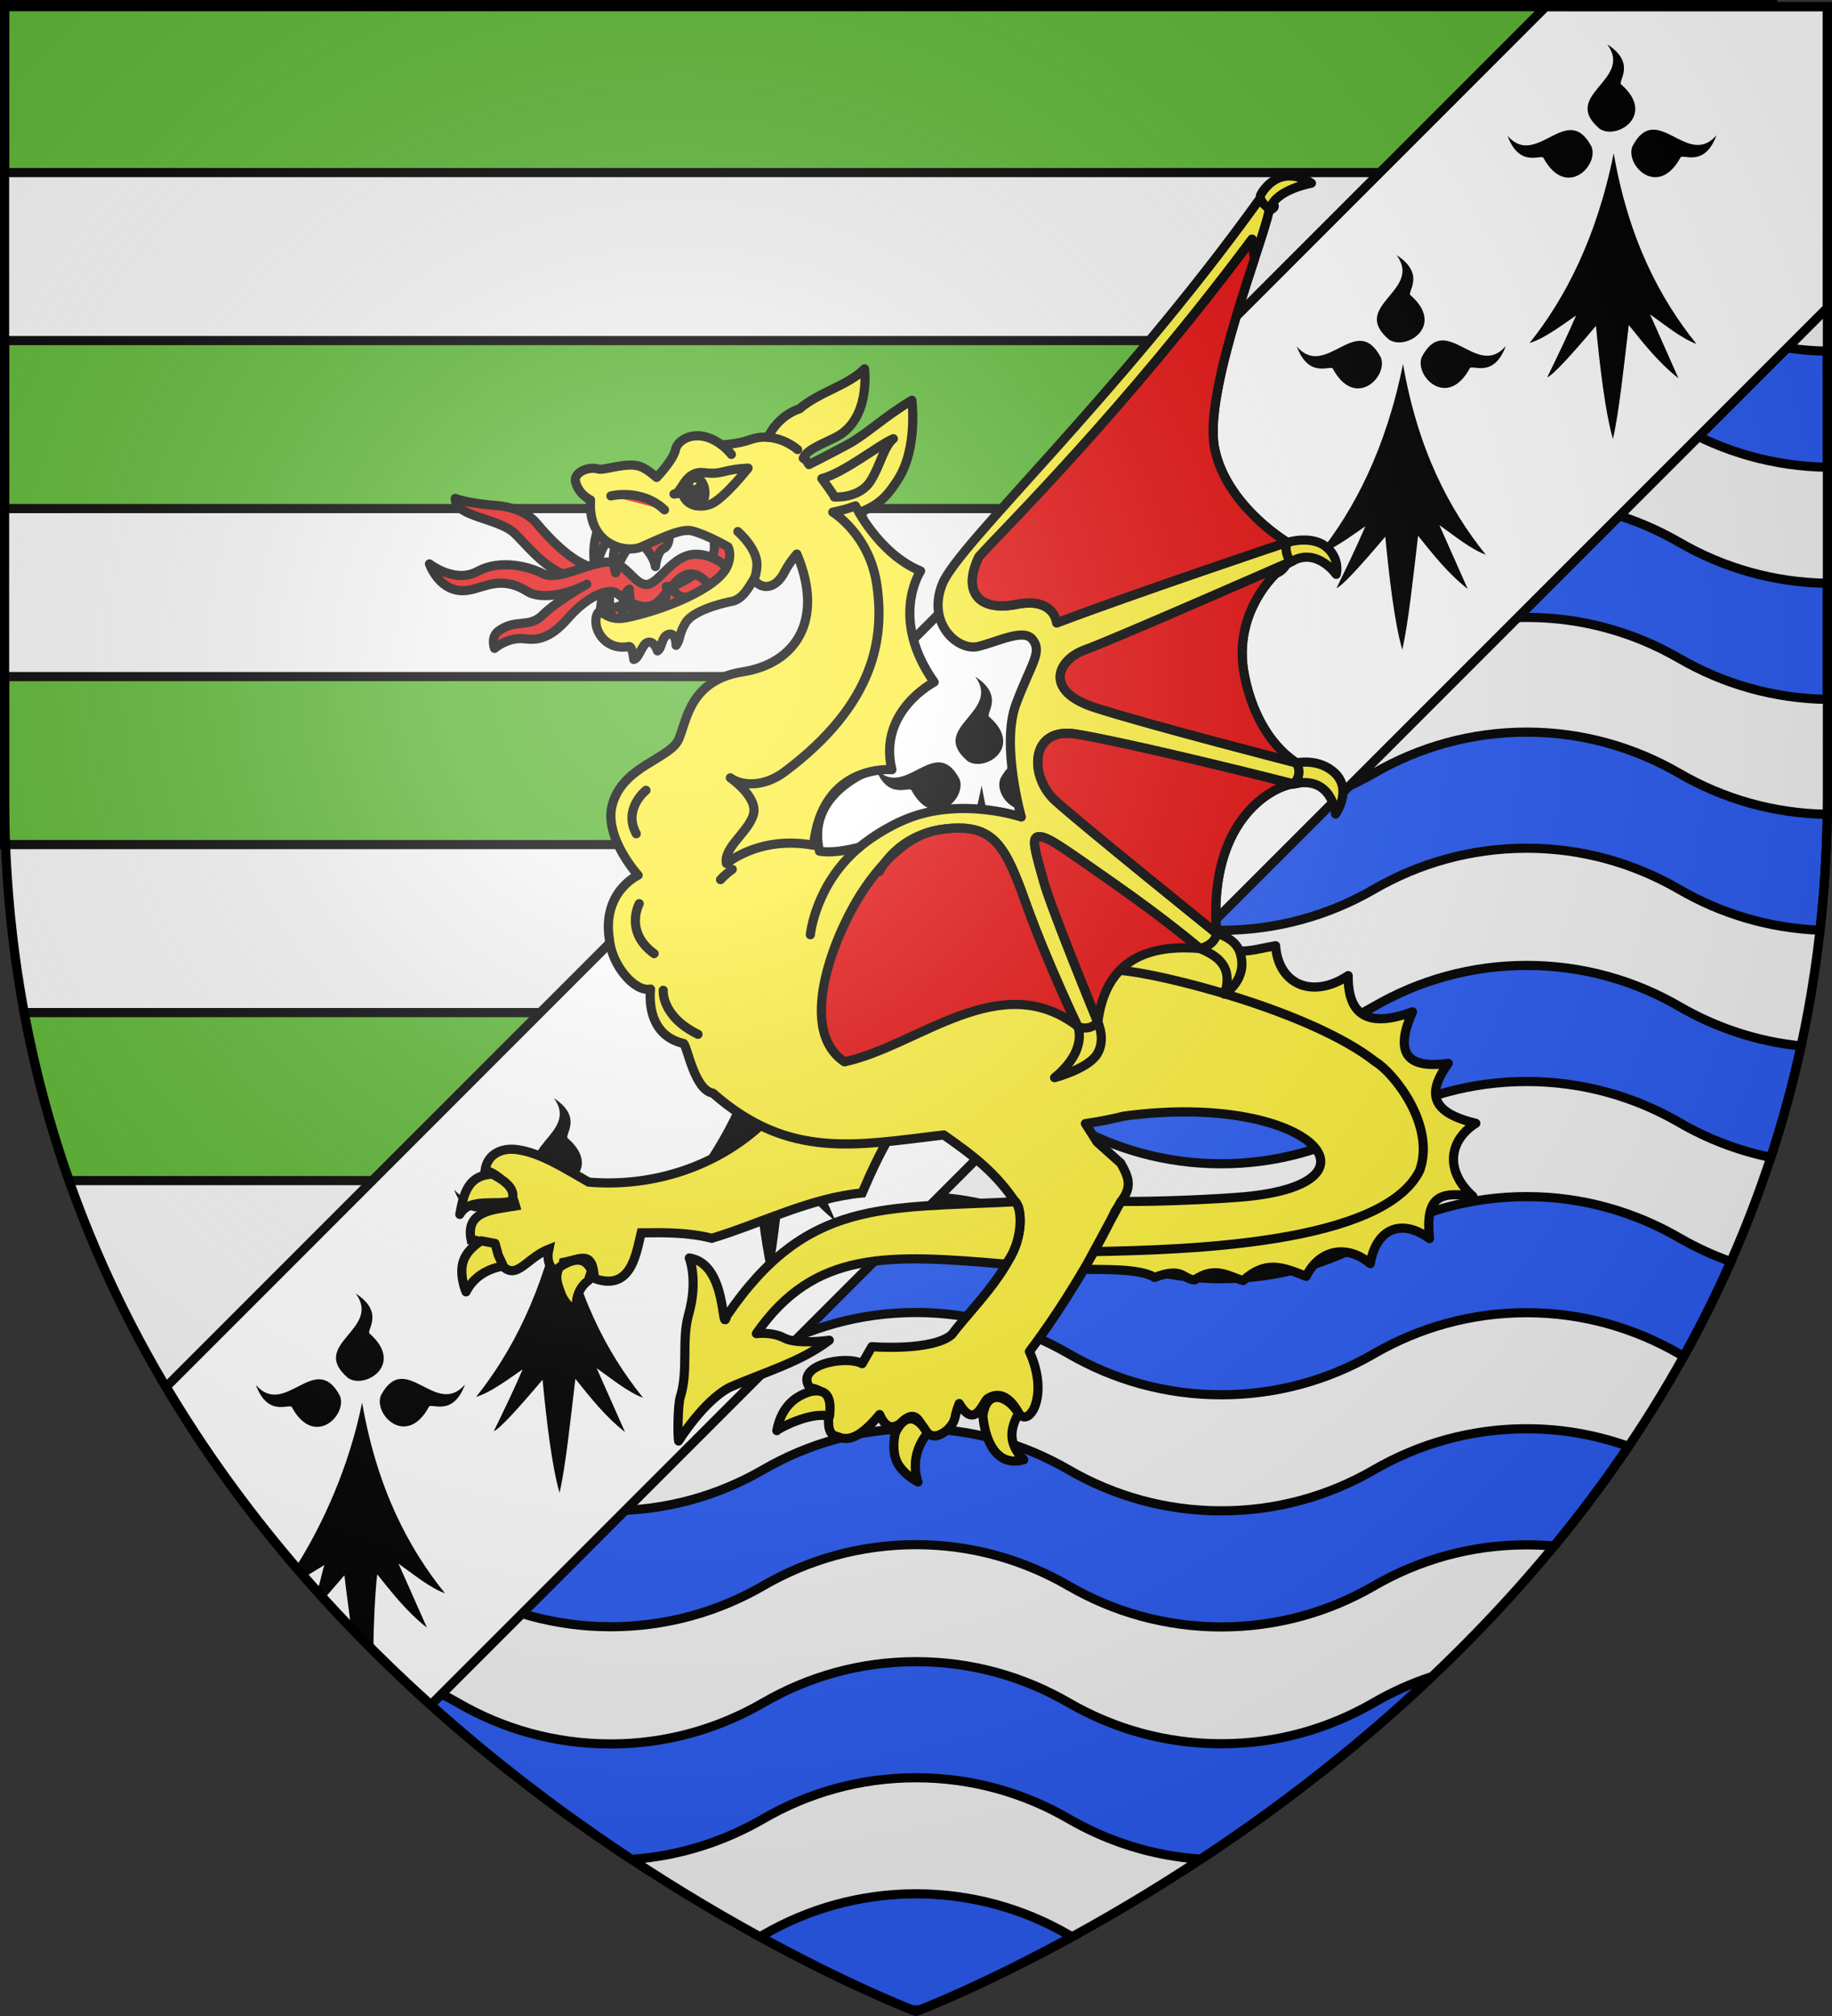
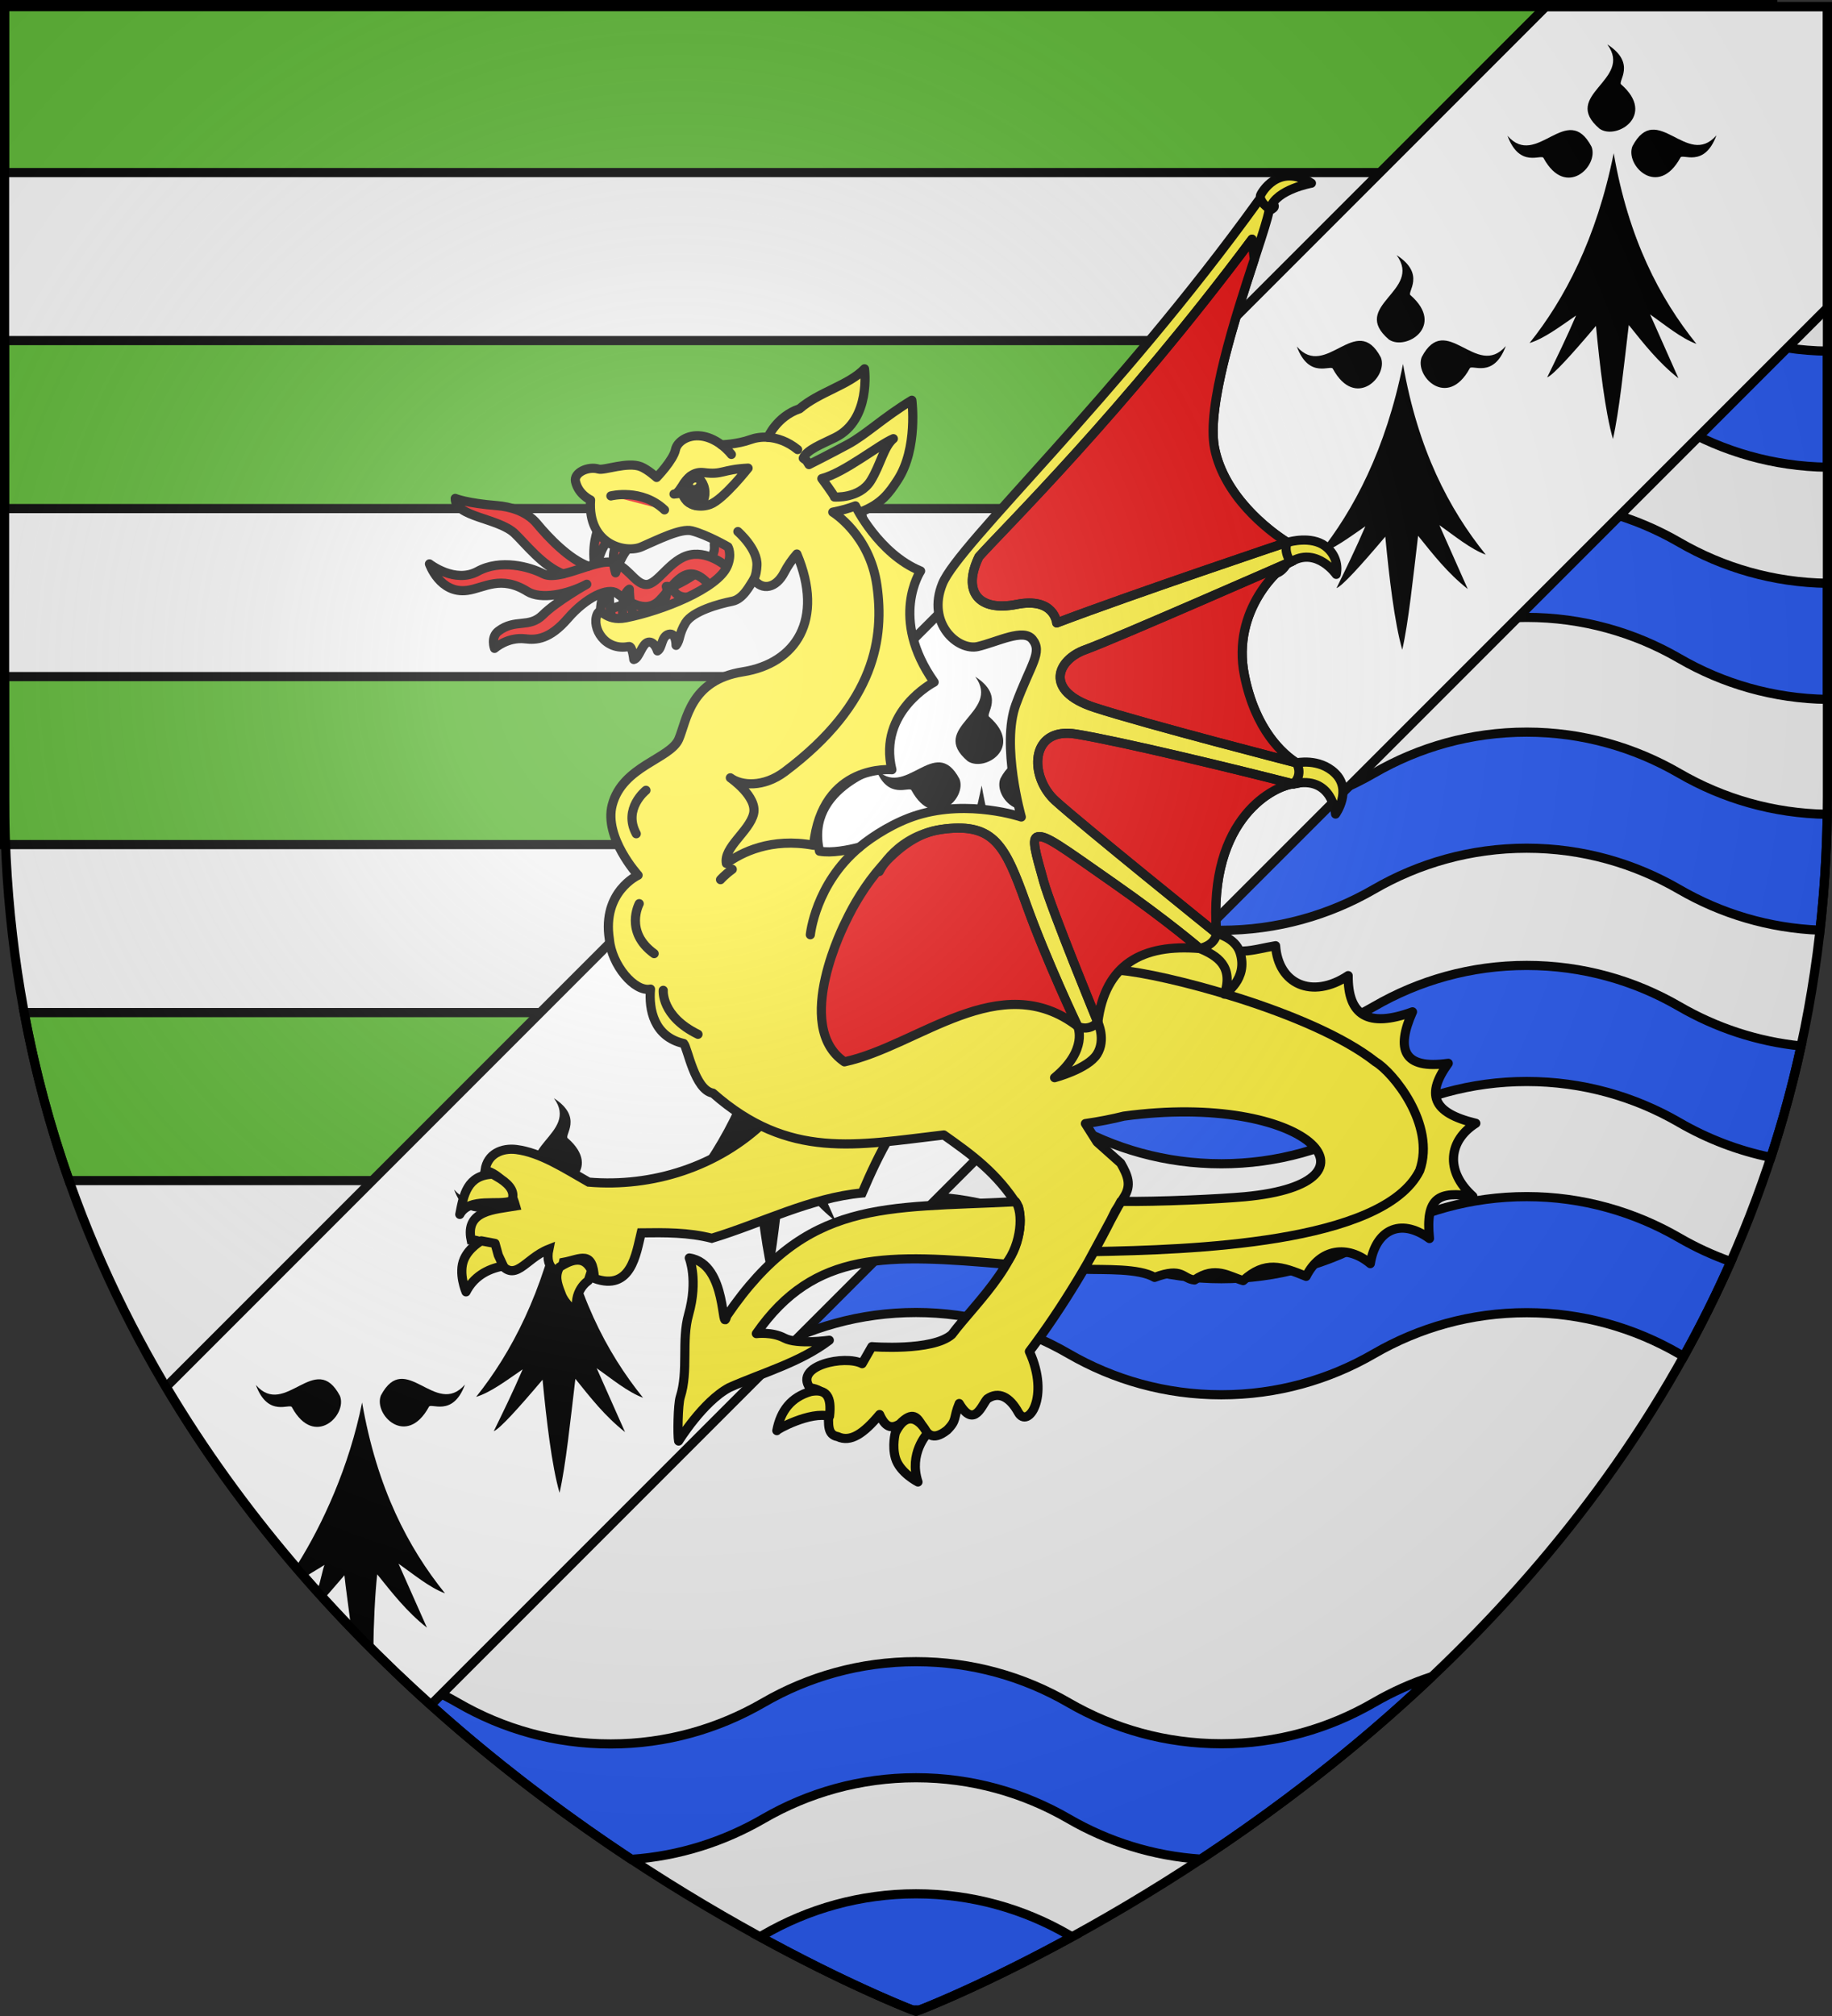
<svg xmlns="http://www.w3.org/2000/svg" xmlns:ns1="http://sodipodi.sourceforge.net/DTD/sodipodi-0.dtd" xmlns:ns2="http://www.inkscape.org/namespaces/inkscape" xmlns:xlink="http://www.w3.org/1999/xlink" height="660" width="600" version="1.0" id="svg2" ns1:version="0.32" ns2:version="0.46" ns1:docname="Blason_ville_fr_La_Trinité-Surzur_(Morbihan).svg" ns1:docbase="C:\Documents and Settings\Moi\Bureau\PROVISOIRE\HERALDIQUE\A insérer" ns2:export-filename="/Users/olivier/Desktop/Blason Rouge/Blason_Vide_3D.png" ns2:export-xdpi="144" ns2:export-ydpi="144" ns2:output_extension="org.inkscape.output.svg.inkscape">
  <rect width="100%" height="100%" fill="#333333" stroke="none" />
  <ns1:namedview ns2:window-height="977" ns2:window-width="1280" ns2:pageshadow="2" ns2:pageopacity="0.0" guidetolerance="10.0" gridtolerance="10.0" objecttolerance="10000" borderopacity="1.0" bordercolor="#666666" pagecolor="#ffffff" id="base" showgrid="false" height="660px" ns2:zoom="1.1621207" ns2:cx="300.00014" ns2:cy="330.00015" ns2:window-x="-4" ns2:window-y="-4" ns2:current-layer="layer4" showguides="true" ns2:guide-bbox="true" ns2:object-paths="false" ns2:snap-bbox="false" ns2:snap-nodes="true" ns2:object-nodes="true" ns2:bbox-nodes="true" ns2:snap-global="false" />
  <desc id="desc4">Flag of Canton of Valais (Wallis)</desc>
  <defs id="defs6">
    <linearGradient id="linearGradient2893">
      <stop style="stop-color:white;stop-opacity:0.314;" offset="0" id="stop2895" />
      <stop id="stop2897" offset="0.19" style="stop-color:white;stop-opacity:0.251;" />
      <stop style="stop-color:#6b6b6b;stop-opacity:0.125;" offset="0.6" id="stop2901" />
      <stop style="stop-color:black;stop-opacity:0.125;" offset="1" id="stop2899" />
    </linearGradient>
    <radialGradient ns2:collect="always" xlink:href="#linearGradient2893" id="radialGradient3163" gradientUnits="userSpaceOnUse" gradientTransform="matrix(1.353,0,0,1.349,-77.629,-85.747)" cx="221.445" cy="226.331" fx="221.445" fy="226.331" r="300" />
  </defs>
  <g ns2:groupmode="layer" id="layer3" ns2:label="Fond écu" style="display:inline">
    <path id="path2855" style="opacity:1;fill:#ffffff;fill-opacity:0.941;fill-rule:evenodd;stroke:none;stroke-width:1px;stroke-linecap:butt;stroke-linejoin:miter;stroke-opacity:1" d="M 300,658.5 C 300,658.5 598.5,546.18 598.5,260.728 C 598.5,-24.723 598.5,2.176 598.5,2.176 L 1.5,2.176 L 1.5,260.728 C 1.5,546.18 300,658.5 300,658.5 z" ns1:nodetypes="cccccc" />
    <rect style="opacity:1;fill:#5ab532;fill-opacity:1;stroke:#000000;stroke-width:3;stroke-miterlimit:4;stroke-dasharray:none;stroke-opacity:1" id="rect9302" width="579.075" height="55" x="1.5" y="1.5" />
    <rect style="opacity:1;fill:#5ab532;fill-opacity:1;stroke:#000000;stroke-width:3;stroke-miterlimit:4;stroke-dasharray:none;stroke-opacity:1.0" id="rect9306" width="443.317" height="55" x="1.5" y="111.5" />
    <rect style="opacity:1;fill:#5ab532;fill-opacity:1;stroke:#000000;stroke-width:3;stroke-miterlimit:4;stroke-dasharray:none;stroke-opacity:1.0" id="rect9310" width="335.191" height="55" x="1.5" y="221.5" />
    <path style="opacity:1;fill:#5ab532;fill-opacity:1;stroke:#000000;stroke-width:3;stroke-miterlimit:4;stroke-dasharray:none;stroke-opacity:1.0" d="M 7.938 331.5 C 11.521 350.784 16.494 369.099 22.625 386.5 L 223.75 386.5 L 223.75 331.5 L 7.938 331.5 z " id="rect9314" />
    <path style="fill:#2b5df2;fill-opacity:1;stroke:#000000;stroke-width:3;stroke-miterlimit:4;stroke-dasharray:none;stroke-opacity:1" d="M 300 620 C 281.773 620 264.721 624.908 250 633.438 C 249.629 633.653 249.249 633.852 248.875 634.062 C 276.762 649.316 295.698 656.826 298.812 658.031 C 299.209 658.027 299.603 658 300 658 C 300.397 658 300.791 658.027 301.188 658.031 C 304.302 656.826 323.24 649.315 351.125 634.062 C 350.751 633.852 350.371 633.653 350 633.438 C 335.276 624.898 318.233 620 300 620 z " id="path3821" />
    <path style="fill:#2b5df2;fill-opacity:1;stroke:#000000;stroke-width:3;stroke-miterlimit:4;stroke-dasharray:none;stroke-opacity:1" d="M 300 391.688 C 281.773 391.688 264.721 396.595 250 405.125 C 235.276 413.655 218.233 418.562 200 418.562 C 181.773 418.562 164.721 413.655 150 405.125 L 150 443.125 C 164.721 451.655 181.773 456.562 200 456.562 C 218.233 456.562 235.276 451.655 250 443.125 C 264.721 434.595 281.773 429.688 300 429.688 C 318.233 429.688 335.276 434.647 350 443.188 C 364.721 451.717 381.773 456.625 400 456.625 C 418.233 456.625 435.276 451.728 450 443.188 C 464.721 434.658 481.773 429.75 500 429.75 C 518.233 429.75 535.276 434.72 550 443.25 C 550.476 443.526 550.956 443.794 551.438 444.062 C 556.966 434.105 562.137 423.761 566.875 413.031 C 560.977 410.951 555.34 408.344 550 405.25 C 535.276 396.72 518.233 391.75 500 391.75 C 481.773 391.75 464.721 396.658 450 405.188 C 435.276 413.728 418.233 418.625 400 418.625 C 381.773 418.625 364.721 413.717 350 405.188 C 335.276 396.647 318.233 391.688 300 391.688 z " id="path3862" />
    <path style="fill:#2b5df2;fill-opacity:1;stroke:#000000;stroke-width:3;stroke-miterlimit:4;stroke-dasharray:none;stroke-opacity:1" d="M 300 544 C 281.773 544 264.721 548.908 250 557.438 C 235.276 565.967 218.233 570.938 200 570.938 C 181.773 570.938 164.721 566.03 150 557.5 C 144.078 554.066 137.786 551.238 131.188 549.062 C 156.623 573.13 182.827 592.919 206.781 608.719 C 206.789 608.724 206.805 608.714 206.812 608.719 C 222.479 607.647 237.125 602.896 250 595.438 C 264.721 586.908 281.773 582 300 582 C 318.233 582 335.276 586.898 350 595.438 C 362.898 602.911 377.582 607.61 393.281 608.656 C 417.276 592.825 443.53 573.001 469 548.875 C 462.333 551.056 455.976 553.912 450 557.375 C 435.276 565.915 418.233 570.885 400 570.875 C 381.773 570.875 364.721 565.967 350 557.438 C 335.276 548.898 318.233 544 300 544 z " id="path3864" />
-     <path style="fill:#2b5df2;fill-opacity:1;stroke:#000000;stroke-width:3;stroke-miterlimit:4;stroke-dasharray:none;stroke-opacity:1" d="M 300 467.688 C 281.773 467.688 264.721 472.595 250 481.125 C 235.276 489.655 218.233 494.562 200 494.562 C 181.773 494.562 164.721 489.655 150 481.125 L 150 519.125 C 164.721 527.655 181.773 532.562 200 532.562 C 218.233 532.562 235.276 527.655 250 519.125 C 264.721 510.595 281.773 505.688 300 505.688 C 318.233 505.688 335.276 510.647 350 519.188 C 364.721 527.717 381.773 532.625 400 532.625 C 418.233 532.625 435.276 527.727 450 519.188 C 464.721 510.658 481.773 505.75 500 505.75 C 503.025 505.75 506.015 505.889 508.969 506.156 C 517.451 495.854 525.616 484.988 533.344 473.531 C 522.92 469.809 511.703 467.75 500 467.75 C 481.773 467.75 464.721 472.658 450 481.188 C 435.276 489.728 418.233 494.625 400 494.625 C 381.773 494.625 364.721 489.717 350 481.188 C 335.276 472.647 318.233 467.688 300 467.688 z " id="path3868" />
    <path style="fill:#2b5df2;fill-opacity:1;stroke:#000000;stroke-width:3;stroke-miterlimit:4;stroke-dasharray:none;stroke-opacity:1" d="M 500 239.688 C 481.773 239.688 464.721 244.595 450 253.125 C 435.276 261.655 418.233 266.562 400 266.562 C 381.773 266.562 364.721 261.655 350 253.125 L 350 291.125 C 364.721 299.655 381.773 304.562 400 304.562 C 418.233 304.562 435.276 299.655 450 291.125 C 464.721 282.595 481.773 277.688 500 277.688 C 518.233 277.688 535.276 282.647 550 291.188 C 563.656 299.1 579.317 303.878 596.062 304.531 C 597.434 292.253 598.25 279.594 598.438 266.594 C 580.799 266.321 564.299 261.473 550 253.188 C 535.276 244.648 518.233 239.688 500 239.688 z " id="path3870" />
    <path style="fill:#2b5df2;fill-opacity:1;stroke:#000000;stroke-width:3;stroke-miterlimit:4;stroke-dasharray:none;stroke-opacity:1" d="M 500 316.062 C 481.773 316.062 464.721 320.97 450 329.5 C 435.276 338.04 418.233 343 400 343 C 381.773 343 364.721 338.092 350 329.562 C 335.276 321.033 318.233 316.125 300 316.125 C 281.773 316.125 264.721 321.033 250 329.562 L 250 367.562 C 264.721 359.033 281.773 354.125 300 354.125 C 318.233 354.125 335.276 359.033 350 367.562 C 364.721 376.092 381.773 381 400 381 C 418.233 381 435.276 376.04 450 367.5 C 464.721 358.97 481.773 354.062 500 354.062 C 518.233 354.062 535.276 358.96 550 367.5 C 559.173 372.815 569.265 376.714 579.969 378.906 C 583.819 367.163 587.144 355.011 589.875 342.438 C 575.457 340.978 561.96 336.431 550 329.5 C 535.276 320.96 518.233 316.062 500 316.062 z " id="path3872" />
    <path style="fill:#2b5df2;fill-opacity:1;stroke:#000000;stroke-width:3;stroke-miterlimit:4;stroke-dasharray:none;stroke-opacity:1" d="M 500 164.125 C 481.773 164.125 464.721 169.032 450 177.562 L 450 215.562 C 464.721 207.032 481.773 202.125 500 202.125 C 518.233 202.125 535.276 207.032 550 215.562 C 564.315 223.858 580.838 228.707 598.5 228.969 C 598.5 197.536 598.5 211.782 598.5 190.969 C 580.838 190.707 564.315 185.858 550 177.562 C 535.276 169.032 518.233 164.125 500 164.125 z " id="path3874" />
    <path style="fill:#2b5df2;fill-opacity:1;stroke:#000000;stroke-width:3;stroke-miterlimit:4;stroke-dasharray:none;stroke-opacity:1" d="M 500 88.125 C 481.773 88.125 464.721 93.032 450 101.562 L 450 139.562 C 464.721 131.032 481.773 126.125 500 126.125 C 518.233 126.125 535.276 131.032 550 139.562 C 564.315 147.858 580.838 152.707 598.5 152.969 C 598.5 140.619 598.5 121.009 598.5 114.969 C 580.838 114.707 564.315 109.858 550 101.562 C 535.276 93.033 518.233 88.125 500 88.125 z " id="path3876" />
    <path id="path2567" style="display:inline;opacity:1;fill:#ffffff;fill-opacity:1;fill-rule:evenodd;stroke:#000000;stroke-width:3;stroke-linecap:butt;stroke-linejoin:miter;stroke-miterlimit:4;stroke-dasharray:none;stroke-opacity:1" d="M 598.5,100.757 L 141.125,558.132 C 109.777,530 79.087,495.462 54.438,454.007 L 506.282,2.163 L 598.5,2.163 L 598.5,100.757 z" />
  </g>
  <g ns2:groupmode="layer" id="layer4" ns2:label="Meubles" style="display:inline">
    <g id="g9067" ns2:label="Fond écu" style="display:inline;fill:#000000;stroke:none;stroke-opacity:1" transform="matrix(0.64,0,0,0.64,-324.143,317.807)">
      <g transform="translate(1400,-5.6023842e-4)" id="g12820" style="fill:#000000;stroke:none;stroke-opacity:1" />
      <g transform="translate(579.77,-597.725)" id="g3645" style="fill:#000000;stroke:none;stroke-opacity:1">
        <g transform="translate(109.318,303.367)" id="g7133" style="fill:#000000;stroke:none;stroke-opacity:1" />
      </g>
      <g transform="translate(-131.326,9.233)" id="g6129" style="display:inline;fill:#000000;stroke:none;stroke-opacity:1" />
      <g id="g20265" ns2:label="Meubles" style="display:inline;fill:#000000;stroke:none;stroke-opacity:1" transform="translate(700,-2.8023842e-4)" />
    </g>
    <g id="g9088" ns2:label="Reflet final" transform="matrix(0.64,0,0,0.64,-324.143,317.807)" style="fill:#000000;stroke:none;stroke-opacity:1" />
    <g id="g9090" ns2:label="Contour final" transform="matrix(0.64,0,0,0.64,-324.143,317.807)" style="fill:#000000;stroke:none;stroke-opacity:1" />
    <g transform="matrix(0.64,0,0,0.64,1966.947,878.728)" id="g9129" style="fill:#000000;stroke:none;stroke-opacity:1" />
    <g transform="matrix(0.64,0,0,0.64,1441.999,496.184)" id="g9131" style="fill:#000000;stroke:none;stroke-opacity:1">
      <g transform="translate(109.318,303.367)" id="g9133" style="fill:#000000;stroke:none;stroke-opacity:1" />
    </g>
    <g transform="matrix(0.64,0,0,0.64,986.898,884.637)" id="g9135" style="fill:#000000;stroke:none;stroke-opacity:1;display:inline" />
    <g id="g9137" ns2:label="Meubles" style="fill:#000000;stroke:none;stroke-opacity:1;display:inline" transform="matrix(0.64,0,0,0.64,1518.947,878.728)" />
    <g transform="matrix(0.64,0,0,0.64,1070.947,878.728)" style="fill:#000000;stroke:none;stroke-opacity:1;display:inline" ns2:label="Meubles" id="g9139" />
    <g id="g3344" transform="translate(0,-4.61e-4)">
      <g ns2:tile-y0="379.13885" ns2:tile-x0="114.53609" ns2:tile-h="143.63476" ns2:tile-w="76.083591" ns2:tile-cy="450.95623" ns2:tile-cx="152.57788" transform="matrix(0.576,0,0,0.576,-246.007,304.348)" style="fill:#000000;stroke:none;stroke-opacity:1;display:inline" ns2:label="Meubles" id="g9074">
        <g style="fill:#000000;stroke:none;stroke-opacity:1" id="g50302" transform="translate(3633.79,816.71)" />
        <g style="fill:#000000;stroke:none;stroke-opacity:1" id="g50306" transform="translate(2813.56,218.986)">
          <g style="fill:#000000;stroke:none;stroke-opacity:1" id="g50308" transform="translate(109.318,303.367)" />
        </g>
        <g style="fill:#000000;stroke:none;stroke-opacity:1;display:inline" id="g50310" transform="translate(2102.465,825.944)" />
        <g transform="translate(2933.79,816.711)" style="fill:#000000;stroke:none;stroke-opacity:1;display:inline" ns2:label="Meubles" id="g50312" />
        <g id="g4387" ns2:label="Meubles" style="fill:#000000;stroke:none;stroke-opacity:1;display:inline" transform="translate(2233.79,816.711)" />
        <g ns2:tile-y0="35.930804" ns2:tile-x0="55.51442" id="use18536" style="fill:#000000;stroke:none;stroke-opacity:1;display:inline" transform="matrix(0.694,0,0,0.694,483.951,63.552)">
          <g id="g4543" style="fill:#000000;fill-opacity:1;stroke:none;stroke-opacity:1">
            <path id="path4545" style="fill:#000000;fill-opacity:1;fill-rule:evenodd;stroke:none;stroke-width:3;stroke-linecap:round;stroke-linejoin:round;stroke-miterlimit:4;stroke-dasharray:none;stroke-opacity:1" d="M 377.128,135.622 C 363.027,205.733 336.74,255.374 308.184,291.061 C 320.054,287.499 333.399,277.371 346.301,268.511 C 338.411,286.896 330.52,302.956 322.63,319.179 C 327.341,317.431 342.291,301.057 362.595,277.033 C 365.778,310.06 370.082,347.255 376.512,369.649 C 381.631,347.291 385.418,310.285 389.481,276.307 C 401.722,291.501 413.611,306.872 430.173,319.905 L 406.92,267.587 C 418.927,275.985 432.195,287.102 444.927,291.788 C 414.738,254.32 389.317,205.741 377.128,135.622 z" />
            <path id="path4547" style="fill:#000000;fill-opacity:1;fill-rule:evenodd;stroke:none;stroke-width:3;stroke-linecap:round;stroke-linejoin:round;stroke-miterlimit:4;stroke-dasharray:none;stroke-opacity:1" d="M 319.723,139.698 C 318.427,135.62 300.185,148.673 290.128,121.31 C 314.12,148.894 338.908,92.269 358.962,130.251 C 365.151,145.922 338.04,173.112 319.723,139.698 z" />
            <path id="path4549" style="fill:#000000;fill-opacity:1;fill-rule:evenodd;stroke:none;stroke-width:3;stroke-linecap:round;stroke-linejoin:round;stroke-miterlimit:4;stroke-dasharray:none;stroke-opacity:1;display:inline" d="M 431.716,139.348 C 433.012,135.27 451.253,148.323 461.311,120.961 C 437.319,148.545 412.53,91.919 392.477,129.902 C 386.288,145.572 413.399,172.762 431.716,139.348 z" />
            <path id="path4551" style="fill:#000000;fill-opacity:1;fill-rule:evenodd;stroke:none;stroke-width:3;stroke-linecap:round;stroke-linejoin:round;stroke-miterlimit:4;stroke-dasharray:none;stroke-opacity:1;display:inline" d="M 383.382,79.375 C 379.685,77.221 396.403,62.265 371.894,46.481 C 393.58,75.912 332.91,87.752 365.604,115.608 C 379.547,125.066 411.996,104.539 383.382,79.375 z" />
          </g>
        </g>
      </g>
      <use height="660" width="600" id="use9115" transform="translate(69,-69)" xlink:href="#g9074" ns2:tiled-clone-of="#g9074" y="0" x="0" />
      <use height="660" width="600" id="use9117" transform="translate(138,-138)" xlink:href="#g9074" ns2:tiled-clone-of="#g9074" y="0" x="0" />
      <use height="660" width="600" id="use9119" transform="translate(207,-207)" xlink:href="#g9074" ns2:tiled-clone-of="#g9074" y="0" x="0" />
      <use height="660" width="600" id="use9121" transform="translate(276,-276)" xlink:href="#g9074" ns2:tiled-clone-of="#g9074" y="0" x="0" />
      <use height="660" width="600" id="use9123" transform="translate(345,-345)" xlink:href="#g9074" ns2:tiled-clone-of="#g9074" y="0" x="0" />
      <g transform="matrix(0.9,0,0,0.9,11.804,47.856)" id="g9259">
        <path ns1:nodetypes="cccccccccccccc" style="fill:#000000;fill-opacity:1;fill-rule:evenodd;stroke:none;stroke-width:3;stroke-linecap:round;stroke-linejoin:round;stroke-miterlimit:4;stroke-dasharray:none;stroke-opacity:1" d="M 118.656,457 C 113.928,480.509 104.238,501.34 95.237,515.736 C 96.731,517.479 96.968,518.376 98.478,520.085 C 99.601,519.302 103.854,516.828 104.969,516.062 C 104.368,517.462 103.337,522.766 102.737,524.111 C 104.237,525.791 103.415,526.625 104.929,528.272 C 106.391,526.583 110.589,521.772 112.219,519.844 C 112.577,523.565 114.025,533.69 114.455,537.512 C 117.22,540.415 120.001,542.829 122.799,545.624 C 122.779,539.055 123.352,526.23 124.156,519.5 C 129.597,526.253 134.889,533.113 142.25,538.906 L 131.906,515.625 C 137.243,519.358 143.153,524.324 148.812,526.406 C 135.395,509.753 124.074,488.165 118.656,457 z" id="path9145" />
        <path d="M 93.154,458.796 C 92.578,456.984 84.47,462.785 80,450.624 C 90.663,462.884 101.681,437.716 110.594,454.598 C 113.344,461.562 101.295,473.647 93.154,458.796 z" style="fill:#000000;fill-opacity:1;fill-rule:evenodd;stroke:none;stroke-width:3;stroke-linecap:round;stroke-linejoin:round;stroke-miterlimit:4;stroke-dasharray:none;stroke-opacity:1" id="path9147" />
        <path d="M 142.93,458.641 C 143.506,456.828 151.614,462.63 156.084,450.468 C 145.42,462.728 134.403,437.56 125.49,454.442 C 122.739,461.407 134.789,473.492 142.93,458.641 z" style="fill:#000000;fill-opacity:1;fill-rule:evenodd;stroke:none;stroke-width:3;stroke-linecap:round;stroke-linejoin:round;stroke-miterlimit:4;stroke-dasharray:none;stroke-opacity:1;display:inline" id="path9149" />
-         <path d="M 121.448,431.985 C 119.805,431.027 127.235,424.381 116.341,417.365 C 125.98,430.446 99.015,435.708 113.546,448.089 C 119.743,452.293 134.165,443.17 121.448,431.985 z" style="fill:#000000;fill-opacity:1;fill-rule:evenodd;stroke:none;stroke-width:3;stroke-linecap:round;stroke-linejoin:round;stroke-miterlimit:4;stroke-dasharray:none;stroke-opacity:1;display:inline" id="path9151" />
      </g>
    </g>
    <g id="g3553" transform="translate(-8,2)">
      <g transform="translate(-700,0)" id="g3525">
        <path d="M 904.328,198.444 C 904.328,198.444 920.847,193.578 929.291,189.577 C 937.734,185.576 942.42,180.566 941.962,176.864 C 941.505,173.161 946.059,174.596 946.059,174.596 L 949.748,178.098 L 947.233,189.682 L 928.821,199.298 L 912.136,204.051 L 905.248,201.618 L 904.328,198.444 z" id="path7249" style="opacity:1;fill:#e20909;fill-opacity:1;stroke:#000000;stroke-width:3;stroke-linecap:round;stroke-linejoin:round;stroke-miterlimit:4;stroke-dasharray:none;stroke-opacity:1" />
-         <path d="M 904.707,199.178 C 904.707,199.178 904.094,192.695 907.738,190.743 C 907.738,190.743 907.078,197.302 908.665,200.511 C 910.138,203.487 908.041,201.251 908.041,201.251 L 904.707,199.178 z" id="path7251" style="opacity:1;fill:#e20909;fill-opacity:1;stroke:#000000;stroke-width:3;stroke-linecap:round;stroke-linejoin:round;stroke-miterlimit:4;stroke-dasharray:none;stroke-opacity:1" />
+         <path d="M 904.707,199.178 C 904.707,199.178 904.094,192.695 907.738,190.743 C 907.738,190.743 907.078,197.302 908.665,200.511 C 910.138,203.487 908.041,201.251 908.041,201.251 z" id="path7251" style="opacity:1;fill:#e20909;fill-opacity:1;stroke:#000000;stroke-width:3;stroke-linecap:round;stroke-linejoin:round;stroke-miterlimit:4;stroke-dasharray:none;stroke-opacity:1" />
        <path d="M 903.899,171.16 C 903.899,171.16 901.318,177.129 903.111,184.788 C 903.111,184.788 904.573,176.662 907.671,174.554 L 903.899,171.16 z" id="path7253" style="opacity:1;fill:#e20909;fill-opacity:1;stroke:#000000;stroke-width:3;stroke-linecap:round;stroke-linejoin:round;stroke-miterlimit:4;stroke-dasharray:none;stroke-opacity:1" />
        <path d="M 940.188,189.38 C 932.779,181.038 928.774,189.673 924.012,194.535 C 919.251,199.397 912.811,194.295 910.008,192.234 C 907.204,190.172 899.92,193.572 893.972,200.466 C 888.025,207.36 883.607,207.579 880.014,207.144 C 874.231,206.444 869.966,210.271 869.966,210.271 C 869.966,210.271 868.597,206.619 871.225,204.629 C 876.779,200.426 881.255,203.793 885.773,199.306 C 890.291,194.819 900.174,189.272 900.174,189.272 C 893.686,192.677 885.103,194.371 880.732,191.64 C 871.989,186.176 866.641,190.5 861.061,191.275 C 852.072,192.524 848.65,182.612 848.65,182.612 C 848.65,182.612 856.969,189.141 864.435,185.052 C 871.901,180.964 881.396,183.514 885.949,185.871 C 887.521,186.684 889.822,186.497 892.398,185.895 C 885.761,183.319 880.067,175.997 876.614,172.679 C 871.263,167.539 856.885,167.258 857.099,161.17 C 857.099,161.17 860.759,162.735 870.797,163.532 C 874.859,163.854 880.417,165.278 883.85,169.423 C 887.608,173.959 894.319,181.044 900.711,183.37 C 903.44,182.518 905.967,181.866 907.807,182.046 C 913.333,182.589 915.792,189.294 919.628,189.353 C 923.464,189.413 927.501,180.936 934.091,179.635 C 940.682,178.333 946.788,184.155 946.788,184.155 L 945.301,187.922 L 941.162,190.16 L 940.188,189.38 z" id="path7255" style="opacity:1;fill:#e20909;fill-opacity:1;stroke:#000000;stroke-width:3;stroke-linecap:round;stroke-linejoin:round;stroke-miterlimit:4;stroke-dasharray:none;stroke-opacity:1" />
        <path d="M 912.107,200.975 C 912.107,200.975 910.941,193.016 914.121,190.891 C 914.121,190.891 914.139,197.404 915.989,200.209 L 913.052,201.405 L 912.107,200.975 z" id="path7257" style="opacity:1;fill:#e20909;fill-opacity:1;stroke:#000000;stroke-width:3;stroke-linecap:round;stroke-linejoin:round;stroke-miterlimit:4;stroke-dasharray:none;stroke-opacity:1" />
        <path d="M 923.484,198.201 C 923.484,198.201 927.394,193.29 926.219,189.999 C 926.219,189.999 927.706,189.706 928.739,191.439 C 930.265,193.996 933.529,193.487 933.529,193.487 L 932.253,196.117 L 923.484,198.201 z" id="path7259" style="opacity:1;fill:#e20909;fill-opacity:1;stroke:#000000;stroke-width:3;stroke-linecap:round;stroke-linejoin:round;stroke-miterlimit:4;stroke-dasharray:none;stroke-opacity:1" />
        <path d="M 910.157,175.824 C 910.157,175.824 907.71,179.037 909.612,185.53 C 909.612,185.53 911.742,178.593 914.922,176.468 L 912.834,175.472 L 910.157,175.824 z" id="path7261" style="opacity:1;fill:#e20909;fill-opacity:1;stroke:#000000;stroke-width:3;stroke-linecap:round;stroke-linejoin:round;stroke-miterlimit:4;stroke-dasharray:none;stroke-opacity:1" />
-         <path d="M 919.255,177.229 C 919.255,177.229 922.204,180.259 922.655,183.491 C 922.655,183.491 923.185,178.508 925.275,177.601 C 927.548,176.613 927.178,172.601 927.178,172.601 L 920.272,174.375 L 919.255,177.229 z" id="path7263" style="opacity:1;fill:#e20909;fill-opacity:1;stroke:#000000;stroke-width:3;stroke-linecap:round;stroke-linejoin:round;stroke-miterlimit:4;stroke-dasharray:none;stroke-opacity:1" />
        <path style="opacity:1;fill:#fcef3c;fill-opacity:1;stroke:#000000;stroke-width:3;stroke-miterlimit:4;stroke-dasharray:none;stroke-opacity:1" d="M 1011.714,354.158 C 1002.034,363.385 995.852,375.672 990.36,388.562 C 973.462,390.103 957.532,398.414 941.126,403.392 C 933.415,401.422 925.704,401.516 917.992,401.612 C 916.338,408.354 914.772,420.892 902.668,416.54 C 902.133,407.04 898.122,410.262 892.548,411.27 C 891.62,415.827 886.27,413.973 887.741,406.951 C 879.72,410.107 876.649,418.681 871.168,410.69 C 868.796,407.177 866.699,404.019 862.299,403.893 C 860.312,394.272 869.792,394.007 876.845,392.819 C 875.112,386.717 871.771,382.465 866.87,381.116 C 867.648,375.666 872.489,373.77 877.063,374.326 C 884.972,375.298 892.881,380.498 900.79,385.003 C 921.605,386.764 943.108,380.005 958.528,365.121 C 959.556,356.991 950.675,346.985 955.238,341.885 L 1011.714,354.158 z" id="path9153" ns1:nodetypes="cccccccccccccccc" />
        <path style="opacity:1;fill:#fcef3c;fill-opacity:1;stroke:#000000;stroke-width:3;stroke-linecap:round;stroke-linejoin:round;stroke-miterlimit:4;stroke-dasharray:none;stroke-opacity:1" d="M 1120.232,63.625 C 1073.735,128.125 1021.948,176.099 1016.669,189.094 C 1011.39,202.089 1021.722,211.218 1028.294,209.656 C 1034.804,208.11 1043.173,203.649 1046.138,207.312 C 1049.571,211.555 1045.583,215.388 1040.7,228.656 C 1035.819,241.924 1042.482,265.469 1042.482,265.469 C 1042.482,265.469 1025.38,259.636 1008.45,264.844 C 1001.207,267.071 993.948,271.626 989.482,275.344 C 985.887,276.272 980.372,277.384 976.388,276.656 C 971.388,255.318 997.982,248.312 997.982,248.312 C 993.324,229.143 1011.669,220.625 1011.669,220.625 C 996.865,199.692 1006.45,188.125 1006.45,188.125 C 992.669,182.475 990.075,165.531 990.075,165.531 C 996.665,162.976 999.23,159.378 1002.013,155.094 C 1008.725,144.759 1006.638,129.031 1006.638,129.031 C 997.262,134.701 991.67,140.238 985.7,143.469 C 979.731,146.699 972.95,150.094 972.95,150.094 C 971.312,147.595 972.872,149.462 971.075,148 C 972.161,145.275 977.123,143.437 981.575,141.219 C 993.365,135.344 991.138,118.75 991.138,118.75 C 986.01,124.115 976.154,126.367 969.888,131.812 C 962.394,134.326 959.513,141.156 959.513,141.156 C 957.305,141 955.323,141.349 953.794,141.906 C 949.481,143.477 944.294,143.625 944.294,143.625 C 941.957,141.866 939.705,141.011 937.7,140.75 C 933.074,140.149 929.715,142.78 929.232,145.188 C 928.539,148.639 923.044,154.312 923.044,154.312 C 923.044,154.312 920.179,151.7 917.857,150.781 C 913.538,149.074 905.834,152.117 904.013,151.562 C 900.609,150.526 895.836,152.767 896.482,155.625 C 897.454,159.929 901.419,161.688 901.419,161.688 C 900.369,176.416 912.923,179.267 918.075,177.031 C 923.534,174.663 930.985,170.866 934.575,171.781 C 939.558,173.05 946.419,177.031 946.419,177.031 C 946.419,177.031 947.827,179.471 946.2,183.312 C 943.071,190.703 924.856,197.912 913.013,200.25 C 905.905,201.653 904.76,196.295 903.575,199.125 C 901.702,203.599 906.104,211.205 913.95,209.656 C 915.135,209.422 915.575,213.906 915.575,213.906 C 917.352,213.555 918.222,208.659 920.294,208.25 C 922.367,207.841 923.325,211.094 923.325,211.094 C 924.98,210.135 924.527,206.305 927.013,205.656 C 929.499,205.007 929.419,209.281 929.419,209.281 C 930.891,207.412 930.223,205.648 932.544,201.875 C 934.866,198.102 943.353,195.721 947.794,194.844 C 951.434,194.125 953.559,189.626 954.888,187.656 C 957.587,191.466 962.2,190.628 964.888,185.344 C 965.82,183.511 967.438,181.088 968.982,179.375 C 978.053,200.862 968.676,215.204 951.294,217.938 C 933.912,220.671 932.928,233.893 930.294,240 C 927.496,246.487 911.856,248.767 908.513,261.531 C 905.721,272.191 916.982,284.531 916.982,284.531 C 916.982,284.531 905.135,289.92 907.575,305.5 C 908.295,313.89 915.829,322.893 921.044,321.812 C 920.439,328.511 922.186,337.417 931.919,339.625 C 933.21,341.038 935.51,354.895 941.482,355.875 C 966.407,377.823 988.496,372.894 1017.107,369.562 C 1026.082,375.904 1034.612,381.96 1041.575,393.156 C 1045.454,408.558 1027.806,424.118 1019.732,434.906 C 1013.383,440.461 993.544,438.875 993.544,438.875 L 990.357,444.438 C 984.727,441.481 968.076,445.07 973.232,452.335 C 984.412,453.856 975.386,467.153 982.334,468.315 C 986.578,470.333 990.915,467.274 996.083,461.092 C 997.899,465.155 999.841,465.96 1002.663,464.2 C 1011.382,455.215 1008.407,473.878 1018.194,466.188 C 1021.55,462.844 1020.176,462.217 1022.154,457.495 C 1027.189,466.035 1029.718,457.503 1031.36,455.959 C 1035.05,453.382 1038.689,455.292 1041.499,460.371 C 1044.59,465.957 1051.989,455.341 1045.138,440.469 C 1056.076,426.003 1066.323,408.742 1073.263,394.469 L 1076.107,389.938 C 1078.701,385.914 1077.328,382.805 1075.044,378.781 L 1067.294,371.875 L 1063.482,365.844 C 1068.15,365.167 1072.327,364.346 1076.044,363.406 C 1136.067,355.268 1164.591,385.235 1115.689,389.783 C 1107.58,390.537 1087.495,391.48 1075.107,391.312 L 1063.097,413.522 C 1069.694,413.755 1081.07,413.163 1086.137,416.193 C 1095.447,412.726 1095.228,416.668 1099.212,417.039 C 1105.998,412.333 1110.44,415.877 1115.145,417.248 C 1122.376,410.693 1127.692,412.566 1135.772,415.851 C 1140.322,406.722 1149.406,405.484 1156.792,411.687 C 1158.469,401.061 1166.301,396.337 1176.167,403.471 C 1174.79,389.801 1179.36,387.961 1190.381,389.655 C 1181.036,381.257 1182.574,371.285 1191.343,365.746 C 1176.774,362.254 1175.122,356.077 1182.318,346.109 C 1167.493,348.204 1165.153,341.531 1170.605,329.257 C 1155.944,334.643 1149.416,330.311 1149.542,317.398 C 1137.644,325.275 1126.646,320.127 1125.771,307.616 C 1118.243,308.868 1112.04,311.501 1106.544,306.156 C 1106.573,305.209 1106.505,304.27 1106.45,303.562 C 1103.492,265.072 1126.196,255.022 1131.607,254.656 C 1137.017,254.291 1136.792,249.743 1134.544,248.781 C 1132.295,247.819 1119.913,240.8 1115.575,219.156 C 1111.238,197.513 1127.257,183.453 1130.419,182.125 C 1133.58,180.798 1135.092,178.022 1132.513,177.125 C 1129.934,176.228 1109.589,163.72 1105.794,144.781 C 1101.999,125.844 1121.884,76.694 1123.638,66.969 C 1128.928,64.574 1120.232,63.625 1120.232,63.625 z" id="path8654" ns1:nodetypes="cssssccccccccscsccscccscsscssscsscsssscscscsscscssscccccccccccccccccscccccccscccccccccccccccssssssscc" />
        <path d="M 974.457,274.727 C 977.224,247.813 1000.104,249.992 1000.104,249.992 C 995.447,230.823 1013.943,221.312 1013.943,221.312 C 999.138,200.379 1009.509,184.938 1009.509,184.938 C 995.728,179.289 988.155,163.608 988.155,163.608 C 986.113,164.4 983.684,165.091 980.743,165.672 C 980.743,165.672 992.859,172.998 995.205,189.68 C 997.55,206.362 995.061,228.106 965.011,250.659 C 958.071,255.867 950.717,255.272 947.195,252.641 C 947.195,252.641 956.165,258.803 954.801,264.446 C 953.436,270.09 944.864,275.501 945.9,280.67 C 950.848,277.058 960.5,272.177 974.457,274.727 z" id="path7267" style="opacity:1;fill:#fcef3c;fill-opacity:1;stroke:#000000;stroke-width:3;stroke-linecap:round;stroke-linejoin:round;stroke-miterlimit:4;stroke-dasharray:none;stroke-opacity:1" />
        <path d="M 900.712,183.37 C 897.978,184.223 895.042,185.277 892.397,185.895" id="path7269" style="opacity:1;fill:#e20909;fill-opacity:1;stroke:#000000;stroke-width:3;stroke-linecap:round;stroke-linejoin:round;stroke-miterlimit:4;stroke-dasharray:none;stroke-opacity:1" />
        <path d="M 943.978,285.983 C 943.978,285.983 945.279,284.459 947.828,282.598" id="path7275" style="opacity:1;fill:none;fill-opacity:1;stroke:#000000;stroke-width:3;stroke-linecap:round;stroke-linejoin:round;stroke-miterlimit:4;stroke-dasharray:none;stroke-opacity:1" />
        <path d="M 973.396,304.013 C 973.396,304.013 975.015,287.406 989.488,275.357" id="path7277" style="opacity:1;fill:none;fill-opacity:1;stroke:#000000;stroke-width:3;stroke-linecap:round;stroke-linejoin:round;stroke-miterlimit:4;stroke-dasharray:none;stroke-opacity:1" />
        <path d="M 954.896,187.651 C 955.657,186.155 955.818,184.572 955.902,183.148 C 956.222,177.725 949.658,172.027 949.658,172.027" id="path7283" style="opacity:1;fill:#fcef3c;fill-opacity:1;stroke:#000000;stroke-width:3;stroke-linecap:round;stroke-linejoin:round;stroke-miterlimit:4;stroke-dasharray:none;stroke-opacity:1" />
        <path d="M 944.293,143.624 C 946.286,145.125 947.54,146.771 947.54,146.771" id="path7285" style="opacity:1;fill:#e20909;fill-opacity:1;stroke:#000000;stroke-width:3;stroke-linecap:round;stroke-linejoin:round;stroke-miterlimit:4;stroke-dasharray:none;stroke-opacity:1" />
        <path d="M 969.239,145.187 C 965.934,142.498 962.511,141.383 959.512,141.17" id="path7287" style="opacity:1;fill:#e20909;fill-opacity:1;stroke:#000000;stroke-width:3;stroke-linecap:round;stroke-linejoin:round;stroke-miterlimit:4;stroke-dasharray:none;stroke-opacity:1" />
        <path d="M 928.75,159.752 C 931.325,159.597 932.296,151.93 938.561,152.729 C 944.714,153.514 944.433,151.701 953.008,151.257 C 953.008,151.257 944.945,161.494 940.641,163.109 C 937.494,164.29 933.317,163.79 931.727,160.22 C 931.277,159.211 929.923,159.648 928.75,159.752 z" id="path7289" style="opacity:1;fill:#fcef3c;fill-opacity:1;stroke:#000000;stroke-width:3;stroke-linecap:round;stroke-linejoin:round;stroke-miterlimit:4;stroke-dasharray:none;stroke-opacity:1" />
        <path d="M 1000.586,141.615 C 995.677,143.702 984.628,152.706 977.165,154.683 C 977.165,154.683 981.128,159.978 981.274,160.706 C 981.274,160.706 989.507,161.347 993.212,155.325 C 996.376,150.184 997.43,144.253 1000.586,141.615 z" id="path7291" style="opacity:1;fill:none;fill-opacity:1;stroke:#000000;stroke-width:3;stroke-linecap:round;stroke-linejoin:round;stroke-miterlimit:4;stroke-dasharray:none;stroke-opacity:1" />
        <path d="M 934.301,153.796 C 934.281,153.8 934.262,153.807 934.242,153.811 C 933.282,154.527 932.535,155.487 931.887,156.428 C 931.648,157.302 931.606,158.318 931.816,159.366 C 932.023,160.398 932.443,161.308 932.988,162.021 C 933.879,162.872 935.003,163.372 936.203,163.574 C 936.221,163.571 936.24,163.571 936.259,163.567 C 938.172,163.189 939.284,160.696 938.743,157.997 C 938.203,155.299 936.214,153.418 934.301,153.796 z M 936.083,157.38 C 935.69,157.617 935.116,157.366 934.803,156.818 C 934.49,156.27 934.555,155.634 934.95,155.396 C 935.344,155.159 935.917,155.41 936.231,155.958 C 936.544,156.506 936.478,157.142 936.083,157.38 z" id="path7293" style="opacity:1;fill:#000000;fill-opacity:1;stroke:#000000;stroke-width:3;stroke-linejoin:round;stroke-miterlimit:4;stroke-dasharray:none;stroke-opacity:1" />
        <path d="M 925.629,164.916 C 918.086,157.798 908.074,160.358 908.074,160.358" id="path7295" style="opacity:1;fill:#e20909;fill-opacity:1;stroke:#000000;stroke-width:3;stroke-linecap:round;stroke-linejoin:round;stroke-miterlimit:4;stroke-dasharray:none;stroke-opacity:1" />
        <path d="M 919.56,256.729 C 919.56,256.729 911.93,262.769 916.384,270.957" id="path7317" style="opacity:1;fill:none;fill-opacity:1;stroke:#000000;stroke-width:3;stroke-linecap:round;stroke-linejoin:round;stroke-miterlimit:4;stroke-dasharray:none;stroke-opacity:1" />
        <path d="M 917.354,293.847 C 917.354,293.847 912.372,303.074 922.238,310.193" id="path7319" style="opacity:1;fill:none;fill-opacity:1;stroke:#000000;stroke-width:3;stroke-linecap:round;stroke-linejoin:round;stroke-miterlimit:4;stroke-dasharray:none;stroke-opacity:1" />
        <path d="M 925.216,322.217 C 925.216,322.217 924.467,330.675 936.601,336.607" id="path7321" style="opacity:1;fill:none;fill-opacity:1;stroke:#000000;stroke-width:3;stroke-linecap:round;stroke-linejoin:round;stroke-miterlimit:4;stroke-dasharray:none;stroke-opacity:1" />
        <path d="M 1118.042,76.32 L 1118.803,82.875 C 1112.599,101.835 1103.056,131.111 1105.796,144.782 C 1108.904,160.294 1123.092,171.499 1129.546,175.539 C 1128.939,175.742 1079.345,192.358 1054.082,201.928 C 1054.082,201.928 1053.361,193.414 1040.929,195.869 C 1028.496,198.324 1023.055,191.73 1028.623,180.256 C 1037.141,170.739 1075.771,132.931 1118.042,76.32 z M 1131.294,181.655 C 1131.014,181.812 1130.746,181.967 1130.431,182.1 C 1127.27,183.427 1111.234,197.494 1115.571,219.138 C 1119.174,237.114 1128.308,245.003 1132.594,247.718 L 1132.6,247.747 C 1132.6,247.747 1083.269,235.09 1066.477,229.623 C 1049.685,224.156 1054.297,213.985 1063.396,210.726 C 1072.494,207.466 1131.294,181.655 1131.294,181.655 z M 1055.429,238.205 C 1056.883,237.982 1058.575,238.015 1060.488,238.333 C 1075.797,240.882 1111.684,249.559 1131.589,254.652 C 1126.178,255.017 1103.475,265.076 1106.433,303.567 C 1106.433,303.567 1062.359,268.051 1053.66,260.162 C 1046.049,253.26 1045.25,239.762 1055.429,238.205 z M 1014.769,269.791 C 1015.213,269.701 1015.67,269.626 1016.133,269.553 C 1016.61,269.477 1017.099,269.411 1017.597,269.355 C 1033.517,267.548 1037.251,274.844 1043.934,293.566 C 1050.616,312.289 1060.968,333.999 1060.968,333.999 C 1035.535,314.5 1008.769,340.413 984.567,345.627 C 967.297,333.912 984.999,299.65 984.999,299.65 C 989.994,289.025 1000.99,272.547 1014.769,269.791 z M 1047.857,271.945 C 1050.624,271.39 1055.407,275.035 1072.939,287.291 C 1090.471,299.547 1100.92,308.526 1100.92,308.526 C 1082.104,306.959 1069.926,313.691 1067.546,332.67 C 1067.546,332.67 1052.416,295.896 1049.797,286.526 C 1047.178,277.157 1045.718,272.373 1047.857,271.945 z" id="path3151" style="opacity:1;fill:#e20909;fill-opacity:1;stroke:#000000;stroke-width:3;stroke-linecap:round;stroke-linejoin:round;stroke-miterlimit:4;stroke-dasharray:none;stroke-opacity:1" ns1:nodetypes="ccscsscccssccssccsccsccssscccccsccsc" />
        <path style="opacity:1;fill:none;fill-opacity:1;stroke:#000000;stroke-width:3;stroke-miterlimit:4;stroke-dasharray:none;stroke-opacity:1" d="M 1074.717,315.676 C 1088.168,316.623 1137.411,329.026 1158.492,345.624 C 1164.183,349.007 1178.297,366.162 1172.968,381.211 C 1160.993,405.322 1097.079,407.17 1066.208,407.75" id="path9162" ns1:nodetypes="cccc" />
      </g>
      <g id="g3506">
        <path d="M 201.755,413.957 L 200.673,417.261 C 200.673,417.261 195.352,420.581 197.126,428.157 C 197.126,428.157 192.838,424.92 191.77,421.557 C 190.307,417.911 189.739,415.626 191.246,412.829 C 194.322,410.895 199.099,408.335 201.755,413.957 z" id="path7243" style="opacity:1;fill:#fcef3c;fill-opacity:1;stroke:#000000;stroke-width:3;stroke-linecap:round;stroke-linejoin:round;stroke-miterlimit:4;stroke-dasharray:none;stroke-opacity:1" ns1:nodetypes="cccccc" />
        <path d="M 169.37,382.404 C 161.068,382.699 159.827,389.08 158.589,395.575 C 161.685,389.83 171.261,392.812 175.588,391.145 C 176.729,388.519 175.29,386.127 171.897,383.913 L 169.37,382.404 z" id="path7245" style="opacity:1;fill:#fcef3c;fill-opacity:1;stroke:#000000;stroke-width:3;stroke-linecap:round;stroke-linejoin:round;stroke-miterlimit:4;stroke-dasharray:none;stroke-opacity:1" ns1:nodetypes="ccccc" />
        <path d="M 160.627,420.928 C 160.627,420.928 157.979,414.789 160.019,410.175 C 161.707,406.358 165.628,404.233 165.628,404.233 L 170.13,405.072 L 171.193,408.918 L 172.847,412.467 C 167.357,413.438 163.032,416.176 160.627,420.928 z" id="path7247" style="opacity:1;fill:#fcef3c;fill-opacity:1;stroke:#000000;stroke-width:3;stroke-linecap:round;stroke-linejoin:round;stroke-miterlimit:4;stroke-dasharray:none;stroke-opacity:1" ns1:nodetypes="csccccc" />
        <path d="M 230.257,469.761 C 229.869,467.91 230.018,457.786 230.79,455.384 C 233.549,446.806 231.117,436.902 233.529,428.347 C 236.726,417.007 233.75,409.842 233.75,409.842 C 246.551,411.691 244.051,435.963 246.061,428.735 C 272.312,390.212 297.356,393.654 340.625,391.416 C 343.174,394.727 342.678,405.236 337.372,411.865 C 299.014,408.575 274.792,407.132 255.718,434.595 C 255.718,434.595 260.813,433.918 264.895,436.067 C 269.114,438.289 279.601,436.773 279.601,436.773 C 269.902,444.11 257.847,447.371 246.822,452.276 C 238.228,456.859 230.257,469.761 230.257,469.761 z" id="path2161" style="opacity:1;fill:#fcef3c;fill-opacity:1;stroke:#000000;stroke-width:3;stroke-linecap:round;stroke-linejoin:round;stroke-miterlimit:4;stroke-dasharray:none;stroke-opacity:1;display:inline" ns1:nodetypes="csssccccsccc" />
        <path d="M 421.012,61.577 C 421.012,61.577 426.472,51.003 437.503,57.967 C 437.503,57.967 426.089,60.002 424.082,66.009 C 423.783,66.906 419.753,63.552 421.012,61.577 z" id="path7297" style="opacity:1;fill:#fcef3c;fill-opacity:1;stroke:#000000;stroke-width:3;stroke-linecap:round;stroke-linejoin:round;stroke-miterlimit:4;stroke-dasharray:none;stroke-opacity:1" />
        <path d="M 430.206,175.428 C 430.206,175.428 437.41,173.35 442.003,176.773 C 444.921,178.947 446.391,182.435 445.627,186.033 C 445.627,186.033 439.469,177.25 431.304,181.646 C 429.894,182.406 428.012,176.181 430.206,175.428 z" id="path7299" style="opacity:1;fill:#fcef3c;fill-opacity:1;stroke:#000000;stroke-width:3;stroke-linecap:round;stroke-linejoin:round;stroke-miterlimit:4;stroke-dasharray:none;stroke-opacity:1" />
        <path d="M 431.598,254.646 C 444.38,251.698 445.416,264.498 445.416,264.498 C 445.416,264.498 451.025,256.653 445.171,251.072 C 439.958,246.101 432.591,247.758 432.591,247.758 C 432.591,247.758 434.994,251.422 431.598,254.646 z" id="path7301" style="opacity:1;fill:#fcef3c;fill-opacity:1;stroke:#000000;stroke-width:3;stroke-linecap:round;stroke-linejoin:round;stroke-miterlimit:4;stroke-dasharray:none;stroke-opacity:1" />
        <path d="M 400.92,308.514 C 406.652,310.884 412.078,314.332 409.013,323.476 C 409.013,323.476 417.003,318.551 414.096,309.75 C 412.521,304.979 406.439,303.558 406.439,303.558 C 406.439,303.558 406.351,307.288 400.92,308.514 z" id="path7303" style="opacity:1;fill:#fcef3c;fill-opacity:1;stroke:#000000;stroke-width:3;stroke-linecap:round;stroke-linejoin:round;stroke-miterlimit:4;stroke-dasharray:none;stroke-opacity:1" />
        <path d="M 360.956,334.003 C 360.956,334.003 364.524,341.645 353.386,350.815 C 353.386,350.815 364.258,347.958 367.292,343.126 C 370.29,338.351 367.547,332.681 367.547,332.681 C 367.547,332.681 364.839,335.792 360.956,334.003 z" id="path7305" style="opacity:1;fill:#fcef3c;fill-opacity:1;stroke:#000000;stroke-width:3;stroke-linecap:round;stroke-linejoin:round;stroke-miterlimit:4;stroke-dasharray:none;stroke-opacity:1" />
        <path d="M 295.972,283.318 C 295.972,283.318 301.679,271.168 317.599,269.361 C 333.52,267.554 337.259,274.832 343.941,293.555 C 350.624,312.277 360.955,334.003 360.955,334.003" id="path7307" style="opacity:1;fill:none;fill-opacity:1;stroke:#000000;stroke-width:3;stroke-linecap:round;stroke-linejoin:round;stroke-miterlimit:4;stroke-dasharray:none;stroke-opacity:1" />
        <path d="M 367.547,332.682 C 367.547,332.682 352.41,295.893 349.791,286.523 C 347.173,277.153 345.72,272.376 347.859,271.948 C 350.626,271.393 355.397,275.022 372.929,287.278 C 390.461,299.534 400.92,308.514 400.92,308.514" id="path7309" style="opacity:1;fill:none;fill-opacity:1;stroke:#000000;stroke-width:3;stroke-linecap:round;stroke-linejoin:round;stroke-miterlimit:4;stroke-dasharray:none;stroke-opacity:1" />
        <path d="M 406.439,303.557 C 406.439,303.557 362.352,268.045 353.653,260.157 C 344.954,252.268 345.174,235.774 360.483,238.323 C 375.792,240.871 411.694,249.552 431.599,254.645" id="path7311" style="opacity:1;fill:none;fill-opacity:1;stroke:#000000;stroke-width:3;stroke-linecap:round;stroke-linejoin:round;stroke-miterlimit:4;stroke-dasharray:none;stroke-opacity:1" />
        <path d="M 432.592,247.757 C 432.592,247.757 383.268,235.091 366.475,229.625 C 349.683,224.158 354.302,213.976 363.4,210.716 C 372.498,207.457 431.304,181.646 431.304,181.646" id="path7313" style="opacity:1;fill:none;fill-opacity:1;stroke:#000000;stroke-width:3;stroke-linecap:round;stroke-linejoin:round;stroke-miterlimit:4;stroke-dasharray:none;stroke-opacity:1" />
        <path d="M 429.743,175.465 C 429.743,175.465 379.506,192.311 354.088,201.94 C 354.088,201.94 353.359,193.427 340.926,195.882 C 328.493,198.336 323.047,191.727 328.615,180.253 C 337.133,170.737 375.788,132.941 418.058,76.33" id="path7315" style="opacity:1;fill:none;fill-opacity:1;stroke:#000000;stroke-width:3;stroke-linecap:round;stroke-linejoin:round;stroke-miterlimit:4;stroke-dasharray:none;stroke-opacity:1" />
        <path style="opacity:1;fill:#fcef3c;fill-opacity:1;stroke:#000000;stroke-width:3;stroke-linecap:round;stroke-linejoin:round;stroke-miterlimit:4;stroke-dasharray:none;stroke-opacity:1" id="path9164" d="M 273.553,453.539 C 267.107,455.381 263.661,459.867 262.423,466.361 C 262.067,466.138 273.479,459.882 279.669,461.681 C 280.441,455.154 278.677,452.619 273.553,453.539 z" ns1:nodetypes="cccc" />
        <path style="opacity:1;fill:#fcef3c;fill-opacity:1;stroke:#000000;stroke-width:3;stroke-linecap:round;stroke-linejoin:round;stroke-miterlimit:4;stroke-dasharray:none;stroke-opacity:1" id="path9166" d="M 308.649,483.171 C 308.649,483.171 302.673,480.171 301.271,475.325 C 300.11,471.316 301.231,467.108 301.231,467.108 C 305.595,458.082 310.62,464.699 311.701,467.35 C 311.701,467.35 305.541,473.861 308.649,483.171 z" ns1:nodetypes="csccc" />
-         <path style="opacity:1;fill:#fcef3c;fill-opacity:1;stroke:#000000;stroke-width:3;stroke-linecap:round;stroke-linejoin:round;stroke-miterlimit:4;stroke-dasharray:none;stroke-opacity:1" id="path9168" d="M 341.572,460.75 C 338.659,466.076 338.223,470.715 343.286,475.887 C 334.639,478.35 330.729,470.203 329.904,461.586 C 331.016,452.382 338.162,454.877 341.572,460.75 z" ns1:nodetypes="cccc" />
      </g>
    </g>
  </g>
  <g ns2:groupmode="layer" id="layer2" ns2:label="Reflet final" style="display:inline" ns1:insensitive="true">
    <path ns1:nodetypes="cccccc" d="M 300,658.5 C 300,658.5 598.5,546.18 598.5,260.728 C 598.5,-24.723 598.5,2.176 598.5,2.176 L 1.5,2.176 L 1.5,260.728 C 1.5,546.18 300,658.5 300,658.5 z" style="opacity:1;fill:url(#radialGradient3163);fill-opacity:1;fill-rule:evenodd;stroke:none;stroke-width:1px;stroke-linecap:butt;stroke-linejoin:miter;stroke-opacity:1" id="path2875" ns2:export-xdpi="144" ns2:export-ydpi="144" />
  </g>
  <g ns2:groupmode="layer" id="layer1" ns2:label="Contour final" style="display:inline" ns1:insensitive="true">
    <path ns1:nodetypes="cccccc" d="M 300,658.5 C 300,658.5 1.5,546.18 1.5,260.728 C 1.5,-24.723 1.5,2.176 1.5,2.176 L 598.5,2.176 L 598.5,260.728 C 598.5,546.18 300,658.5 300,658.5 z" style="opacity:1;fill:none;fill-opacity:1;fill-rule:evenodd;stroke:#000000;stroke-width:3;stroke-linecap:butt;stroke-linejoin:miter;stroke-miterlimit:4;stroke-dasharray:none;stroke-opacity:1" id="path1411" ns2:export-xdpi="144" ns2:export-ydpi="144" />
  </g>
</svg>